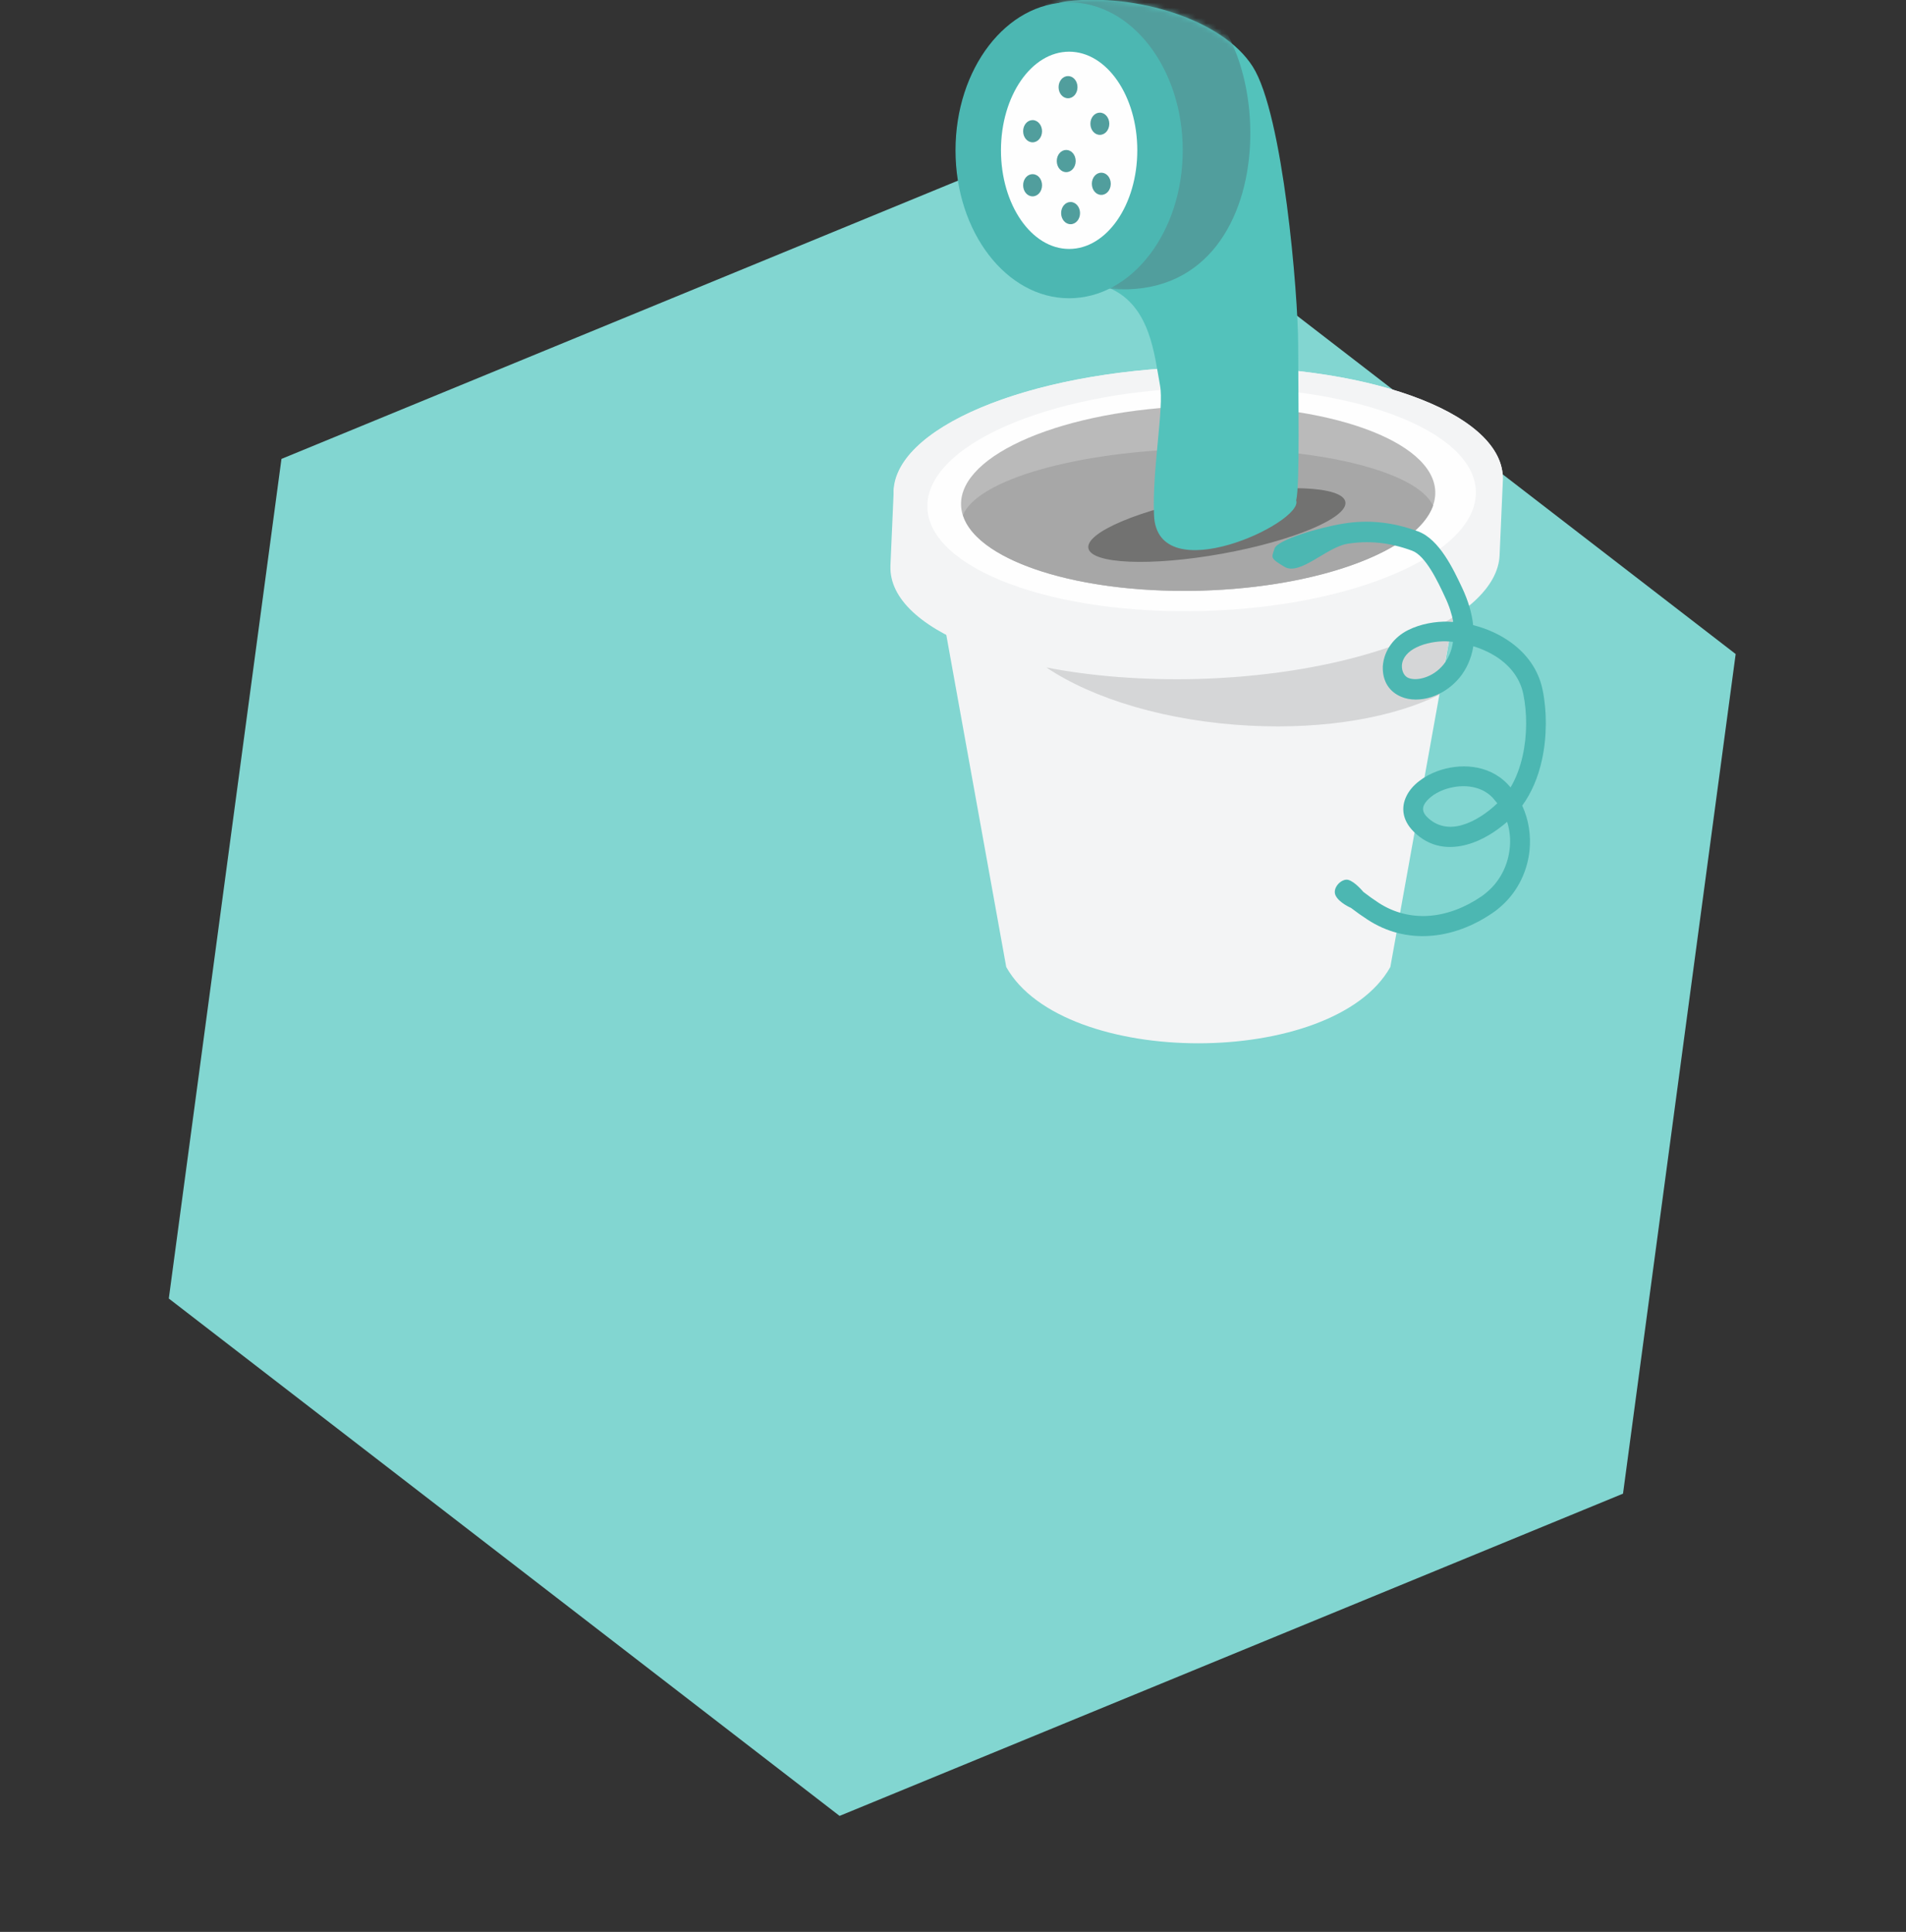
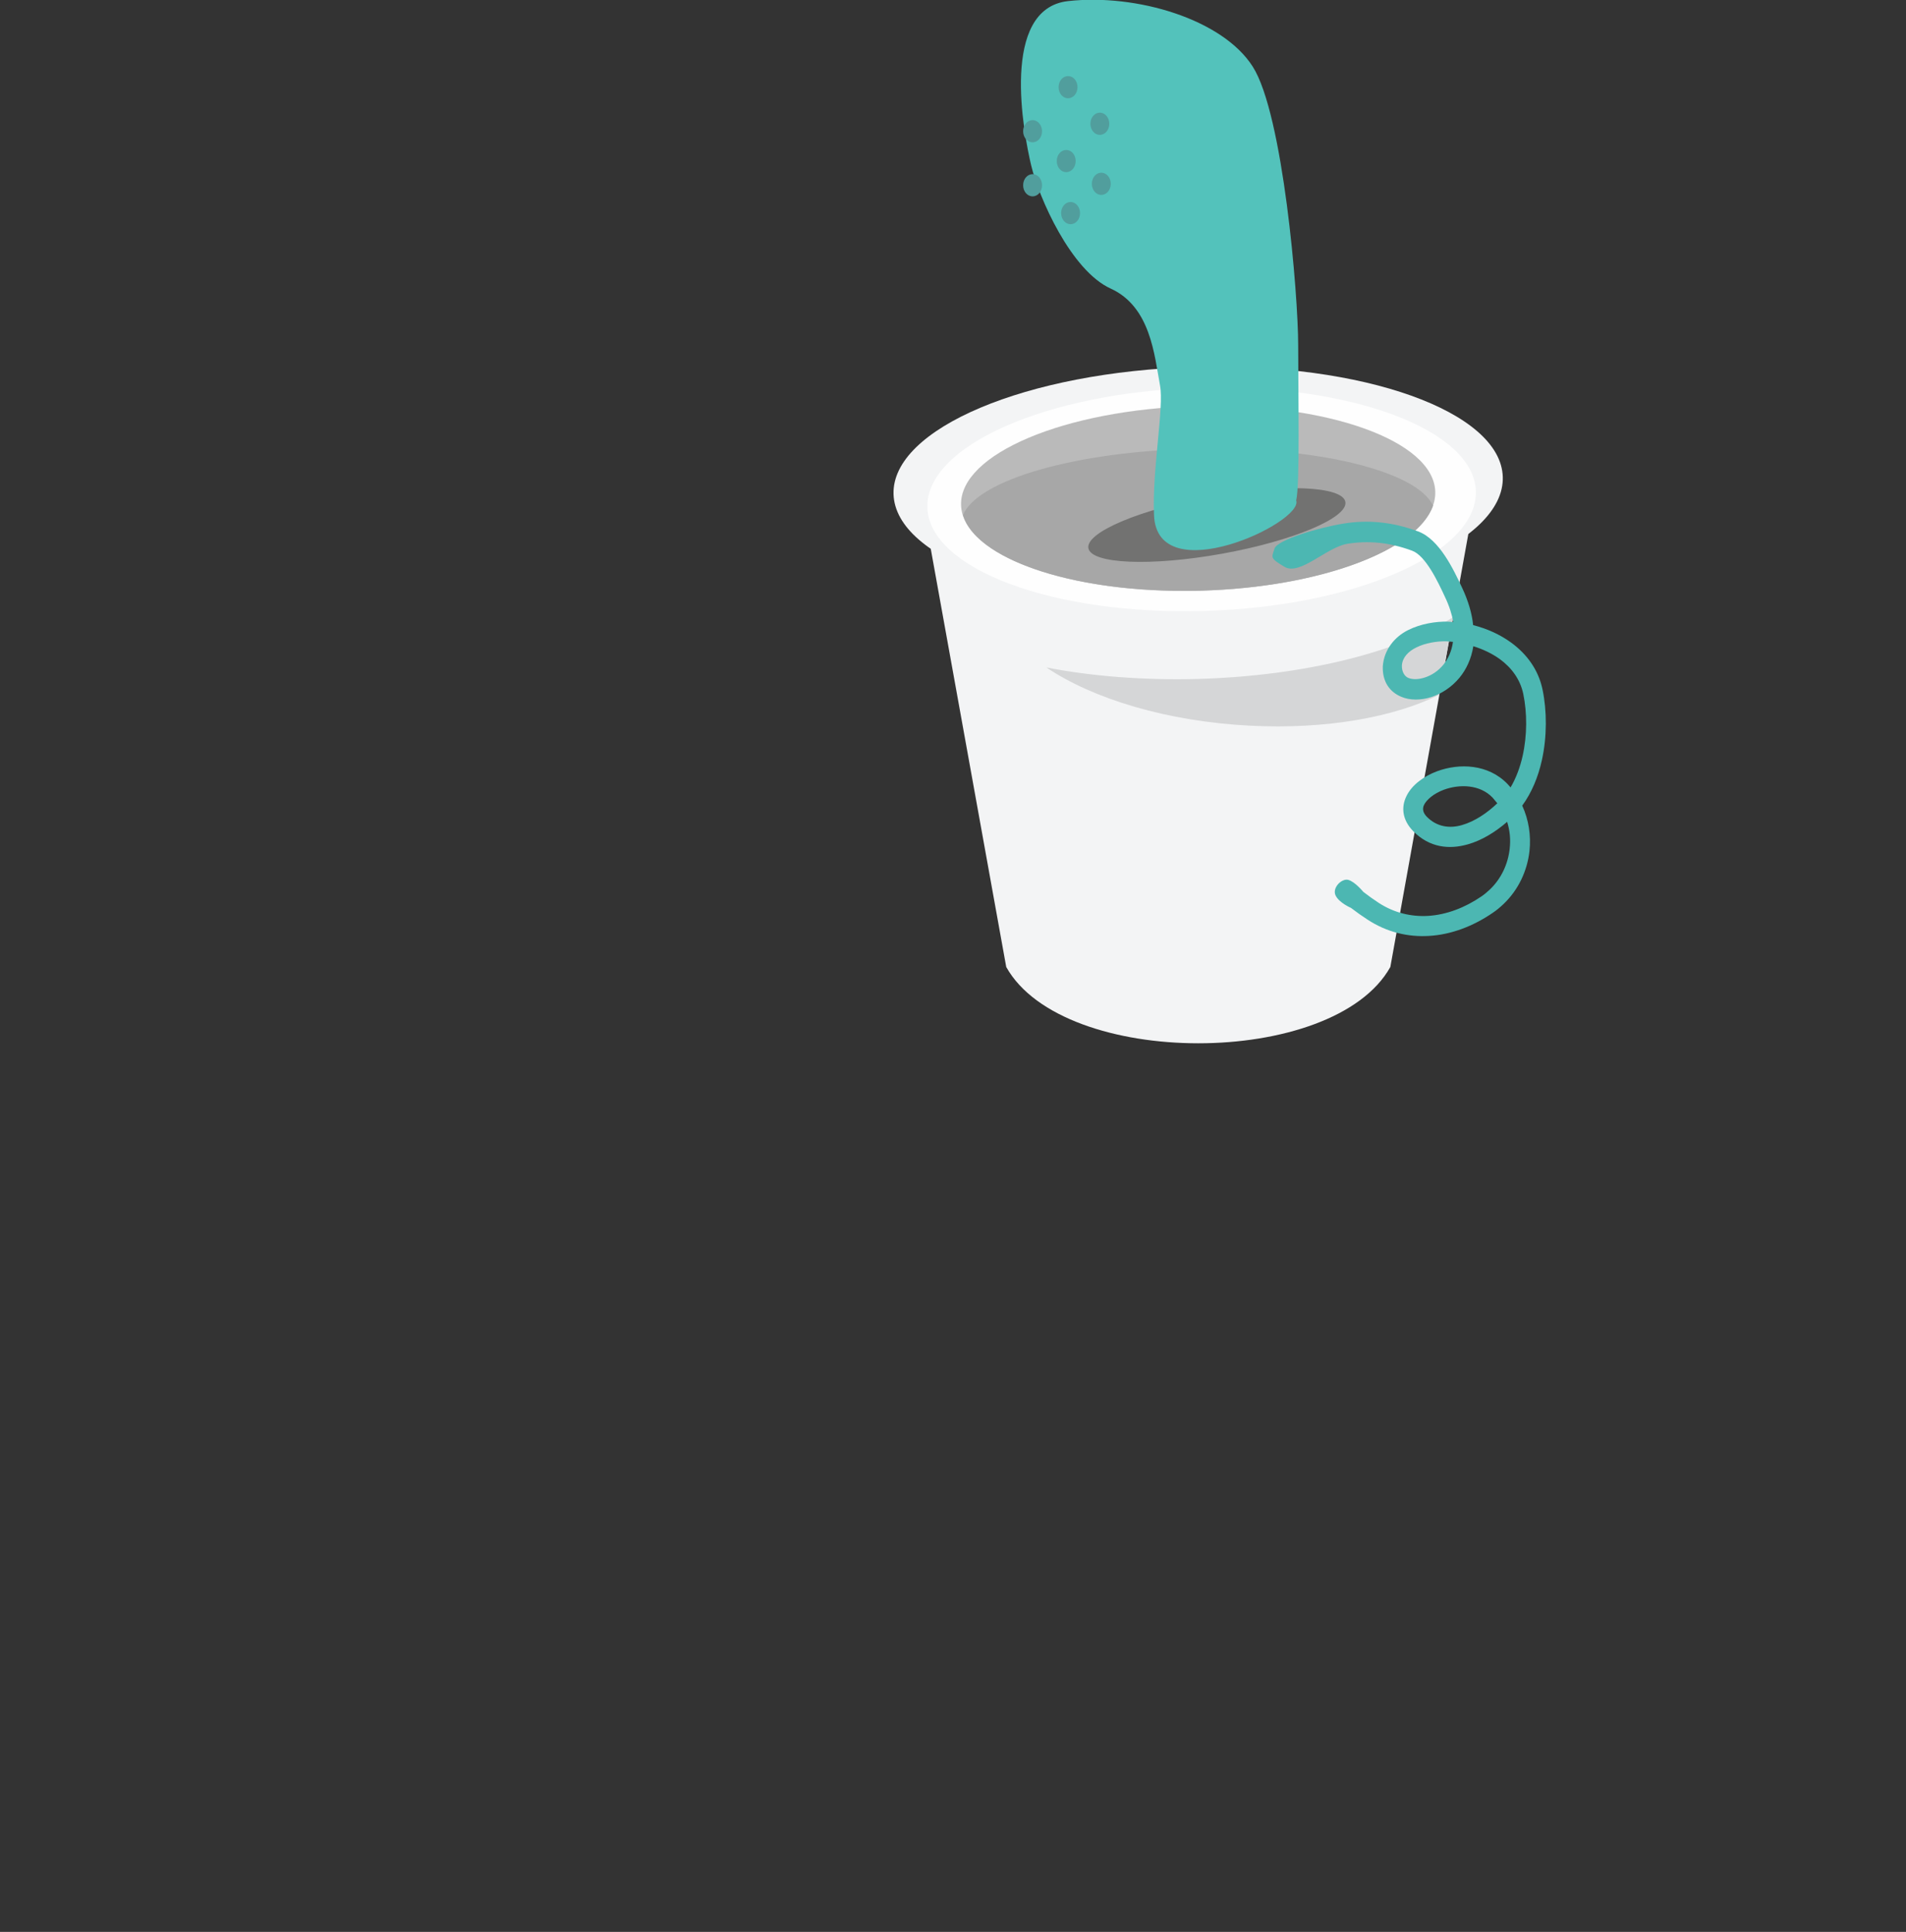
<svg xmlns="http://www.w3.org/2000/svg" width="369" height="374" viewBox="0 0 369 374" fill="none">
  <rect x="0" y="0" width="369" height="374" fill="#333333" stroke="none" />
-   <path d="M206.162 26.457L336.024 126.616L314.215 289.159L162.543 351.543L32.681 251.384L54.491 88.841L206.162 26.457Z" fill="#82D6D1" />
  <g clip-path="url(#clip0_41_310)">
-     <path fill-rule="evenodd" clip-rule="evenodd" d="M231.336 71.056C263.89 70.141 290.601 79.687 290.953 92.369C290.953 92.581 290.953 92.792 290.953 93.038L290.319 107.517C289.756 119.917 263.995 130.556 232.005 131.472C199.451 132.388 172.74 122.841 172.388 110.159C172.388 109.948 172.388 109.701 172.388 109.49L173.021 95.011C173.021 94.941 173.021 95.082 173.021 95.011C173.021 94.941 173.092 94.589 173.092 94.518C174.288 82.329 199.768 71.937 231.336 71.056Z" fill="#F3F4F5" />
    <path fill-rule="evenodd" clip-rule="evenodd" d="M178.23 95.364H285.709L269.169 187.202C258.153 206.895 205.821 206.895 194.806 187.202L178.23 95.364Z" fill="#F3F4F5" />
    <path d="M232.604 116.954C265.175 116.043 291.292 105.026 290.938 92.347C290.584 79.668 263.893 70.128 231.322 71.039C198.751 71.951 172.634 82.968 172.988 95.647C173.342 108.326 200.033 117.865 232.604 116.954Z" fill="#F3F4F5" />
    <path d="M233.214 118.271C262.536 117.413 286.049 107.049 285.73 95.121C285.412 83.194 261.382 74.219 232.059 75.076C202.737 75.933 179.224 86.297 179.543 98.225C179.861 110.153 203.891 119.128 233.214 118.271Z" fill="#FEFEFE" />
    <path fill-rule="evenodd" clip-rule="evenodd" d="M278.635 134.502C269.802 138.87 256.71 141.23 242.07 140.49C225.987 139.68 211.628 135.312 202.584 129.217C211.276 130.908 221.306 131.719 231.97 131.437C252.839 130.838 271.034 126.117 281.345 119.459L278.635 134.502Z" fill="#D5D6D7" />
    <path d="M232.462 114.343C257.813 113.634 278.14 105.059 277.865 95.191C277.589 85.323 256.815 77.897 231.464 78.607C206.113 79.316 185.786 87.891 186.061 97.759C186.337 107.628 207.111 115.053 232.462 114.343Z" fill="#BABABA" />
    <path fill-rule="evenodd" clip-rule="evenodd" d="M231.477 86.874C254.845 86.38 274.307 91.171 277.439 97.9C274.377 106.601 255.514 113.717 232.462 114.351C231.653 114.387 230.879 114.387 230.104 114.387H228.943C206.912 114.351 189.069 108.151 186.43 99.732C189.175 92.933 208.214 87.367 231.477 86.874Z" fill="#A7A7A7" />
    <path d="M236.584 107.195C250.323 104.72 261.014 100.227 260.462 97.159C259.911 94.092 248.326 93.612 234.587 96.087C220.848 98.563 210.158 103.056 210.709 106.123C211.261 109.19 222.845 109.67 236.584 107.195Z" fill="#727271" />
    <path fill-rule="evenodd" clip-rule="evenodd" d="M223.418 99.732C223.03 90.96 225.388 78.842 224.579 74.614C223.488 68.731 222.749 59.396 215.042 55.873C207.334 52.386 201.105 38.224 199.627 31.989C198.149 25.753 193.574 1.693 206.771 0.213C219.969 -1.266 236.685 3.701 242.527 12.895C248.405 22.09 251.326 56.965 251.326 66.864C251.326 76.763 251.678 93.954 250.938 96.878C252.452 101.141 224.016 114.492 223.418 99.732Z" fill="#53C2BB" />
    <mask id="mask0_41_310" style="mask-type:luminance" maskUnits="userSpaceOnUse" x="197" y="-1" width="55" height="108">
      <path d="M223.418 99.732C223.03 90.96 225.388 78.842 224.579 74.614C223.488 68.731 222.749 59.396 215.042 55.873C207.334 52.386 201.105 38.224 199.627 31.989C198.149 25.753 193.574 1.693 206.771 0.213C219.969 -1.266 236.685 3.701 242.527 12.895C248.405 22.09 251.326 56.965 251.326 66.864C251.326 76.763 251.678 93.954 250.938 96.878C252.452 101.141 224.016 114.492 223.418 99.732Z" fill="white" />
    </mask>
    <g mask="url(#mask0_41_310)">
-       <path fill-rule="evenodd" clip-rule="evenodd" d="M226.198 -2.746C247.067 0.46 250.587 56.754 216.872 56.014C183.122 55.274 204.026 -4.296 204.026 -4.296L215.957 -8.065L226.198 -2.746Z" fill="#519E9D" />
-     </g>
-     <path d="M206.983 57.74C219.13 57.74 228.978 44.918 228.978 29.1C228.978 13.283 219.13 0.46 206.983 0.46C194.835 0.46 184.987 13.283 184.987 29.1C184.987 44.918 194.835 57.74 206.983 57.74Z" fill="#4CB7B2" />
-     <path d="M206.983 48.194C214.271 48.194 220.18 39.645 220.18 29.1C220.18 18.555 214.271 10.007 206.983 10.007C199.694 10.007 193.785 18.555 193.785 29.1C193.785 39.645 199.694 48.194 206.983 48.194Z" fill="#FEFEFE" />
+       </g>
    <path fill-rule="evenodd" clip-rule="evenodd" d="M207.264 39.105C208.285 39.105 209.094 40.091 209.094 41.254C209.094 42.451 208.285 43.403 207.264 43.403C206.244 43.403 205.434 42.451 205.434 41.254C205.434 40.056 206.244 39.105 207.264 39.105ZM213.212 33.433C214.232 33.433 215.042 34.384 215.042 35.582C215.042 36.78 214.232 37.731 213.212 37.731C212.191 37.731 211.382 36.78 211.382 35.582C211.382 34.384 212.191 33.433 213.212 33.433ZM206.42 29.03C207.44 29.03 208.25 29.981 208.25 31.178C208.25 32.376 207.44 33.327 206.42 33.327C205.399 33.327 204.59 32.376 204.59 31.178C204.59 29.981 205.399 29.03 206.42 29.03ZM199.909 33.715C200.93 33.715 201.739 34.666 201.739 35.864C201.739 37.062 200.93 38.013 199.909 38.013C198.888 38.013 198.079 37.062 198.079 35.864C198.079 34.666 198.888 33.715 199.909 33.715ZM199.909 23.252C200.93 23.252 201.739 24.239 201.739 25.401C201.739 26.599 200.93 27.55 199.909 27.55C198.888 27.55 198.079 26.599 198.079 25.401C198.079 24.203 198.888 23.252 199.909 23.252ZM206.772 14.727C207.792 14.727 208.602 15.678 208.602 16.876C208.602 18.074 207.792 19.025 206.772 19.025C205.751 19.025 204.942 18.074 204.942 16.876C204.942 15.678 205.751 14.727 206.772 14.727ZM212.93 21.808C213.951 21.808 214.76 22.794 214.76 23.957C214.76 25.155 213.951 26.106 212.93 26.106C211.91 26.106 211.1 25.155 211.1 23.957C211.1 22.759 211.91 21.808 212.93 21.808Z" fill="#519E9D" />
    <path d="M246.732 106.221C247.232 104.5 255.601 102.064 260.106 101.36C264.681 100.62 269.397 100.972 274.535 102.875C278.688 104.389 281.433 110.343 283.051 113.76C284.283 116.367 284.987 118.868 285.198 121.017C287.838 121.686 290.372 122.813 292.554 124.399C295.545 126.583 297.832 129.612 298.642 133.523C299.487 137.609 299.522 142.611 298.501 147.191C297.797 150.397 296.53 153.462 294.7 155.963C295.967 158.711 296.425 161.775 296.108 164.735C295.686 168.539 293.996 172.238 291.075 175.021C290.442 175.62 289.738 176.219 288.999 176.712C285.198 179.319 280.94 180.939 276.646 181.186C272.599 181.432 268.517 180.481 264.786 178.051C263.695 177.346 262.604 176.571 261.549 175.761C261.549 175.761 259.232 174.774 258.557 173.33C257.882 171.886 259.732 170 261.021 170.336C262.309 170.671 263.942 172.661 263.942 172.661C264.892 173.401 265.877 174.105 266.898 174.774C269.925 176.747 273.233 177.487 276.435 177.311C280.025 177.099 283.615 175.726 286.852 173.506C287.415 173.119 287.943 172.661 288.436 172.203C290.653 170.089 291.955 167.236 292.272 164.312C292.483 162.55 292.307 160.754 291.779 159.098C289.597 161 286.923 162.691 284.142 163.466C280.553 164.488 276.752 164.1 273.62 160.93C271.473 158.746 271.227 156.28 272.282 154.131C272.81 153.039 273.655 152.053 274.711 151.242C275.696 150.467 276.893 149.798 278.23 149.305C282.524 147.72 288.119 147.896 291.85 151.771L292.448 152.44C293.504 150.643 294.278 148.565 294.771 146.381C295.686 142.33 295.651 137.961 294.911 134.368C294.313 131.48 292.589 129.225 290.372 127.604C288.858 126.512 287.063 125.667 285.233 125.103C284.846 127.569 283.861 129.612 282.559 131.198C281.045 133.03 279.075 134.298 277.139 134.932C275.098 135.601 272.951 135.601 271.297 134.897C269.08 133.981 267.602 132.008 267.707 128.978C267.954 125.773 269.995 123.271 272.634 121.968C275.027 120.77 277.948 120.277 280.342 120.348L281.362 120.418C281.081 118.938 280.588 117.318 279.743 115.557C278.406 112.668 276.013 107.56 273.373 106.609C268.904 104.953 264.822 104.636 260.88 105.27C256.868 105.904 251.674 111.488 248.703 109.744C245.732 108 246.232 107.942 246.732 106.221ZM279.427 128.697C280.342 127.569 281.045 126.09 281.292 124.258L279.99 124.152C278.16 124.117 275.942 124.469 274.183 125.35C272.67 126.09 271.508 127.252 271.403 128.837C271.367 130 271.895 130.916 272.634 131.233C273.479 131.585 274.64 131.55 275.837 131.162C277.139 130.74 278.406 129.929 279.427 128.697ZM283.016 159.732C285.515 159.028 287.978 157.337 289.879 155.505L288.964 154.413C286.5 151.841 282.559 151.771 279.497 152.898C278.582 153.25 277.737 153.708 277.033 154.272C276.435 154.765 275.942 155.293 275.696 155.822C275.344 156.526 275.45 157.337 276.259 158.147C278.23 160.12 280.694 160.402 283.016 159.732Z" fill="#4CB7B2" />
  </g>
  <defs>
    <clipPath id="clip0_41_310">
      <rect width="135" height="202" fill="white" transform="translate(172.353)" />
    </clipPath>
  </defs>
</svg>